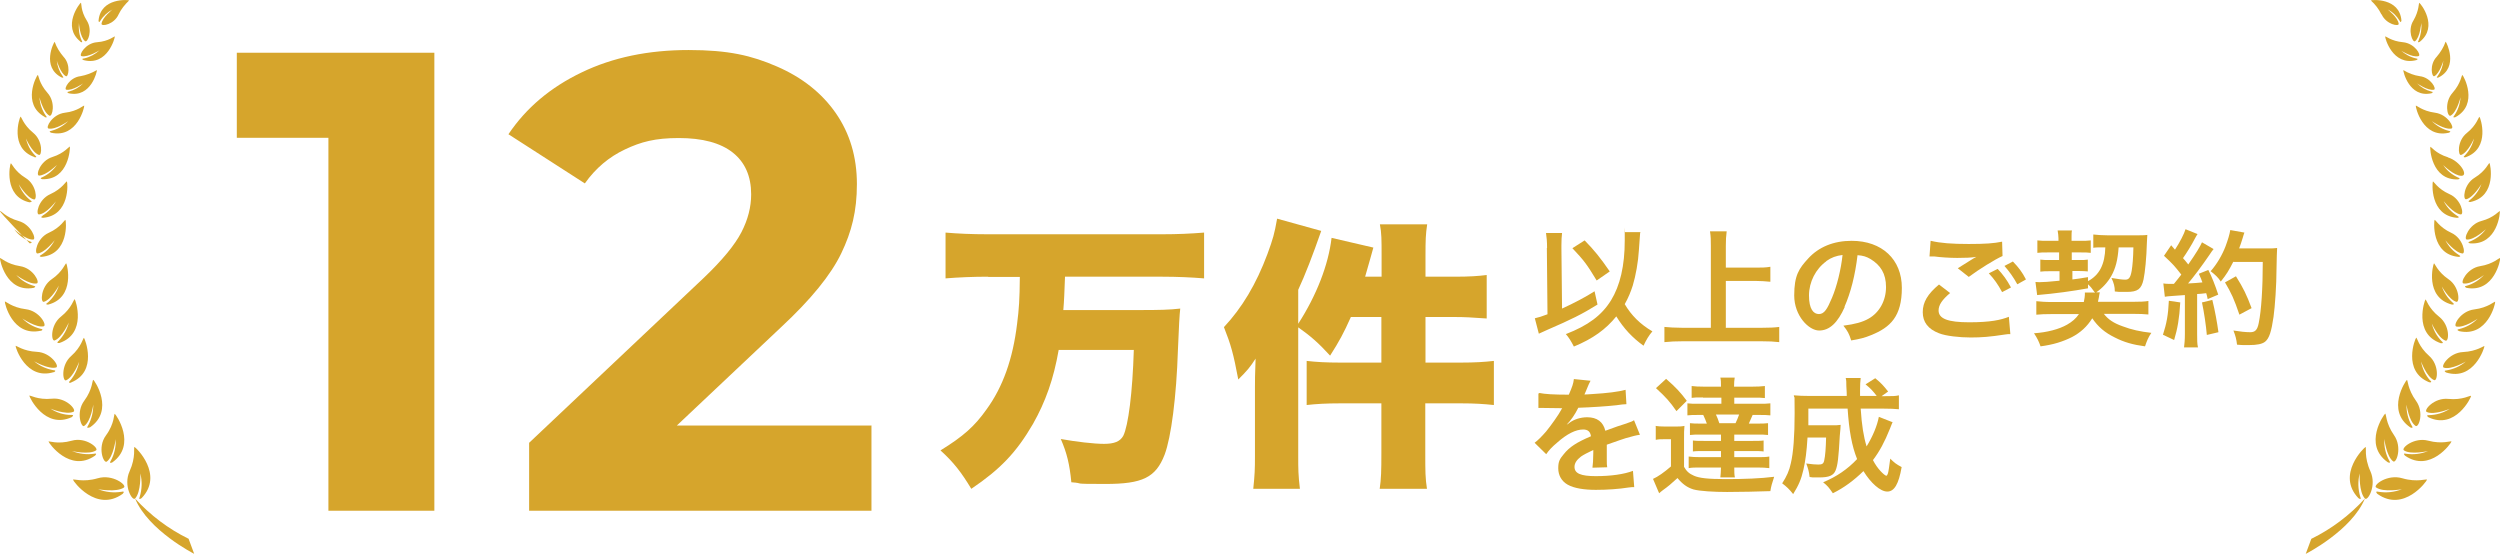
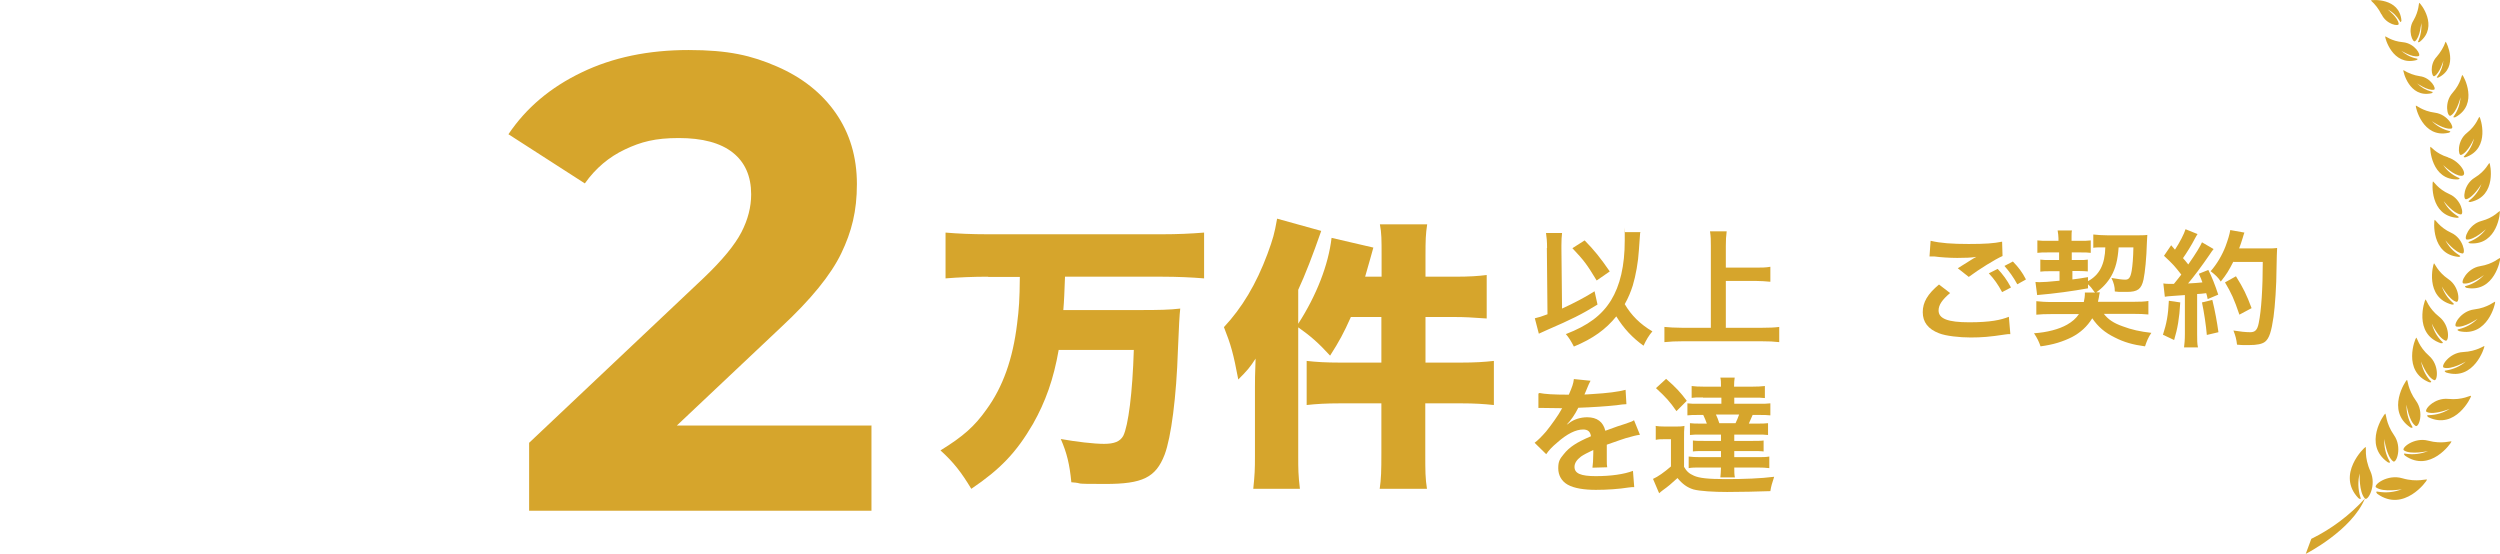
<svg xmlns="http://www.w3.org/2000/svg" id="_レイヤー_1" data-name="レイヤー_1" version="1.1" viewBox="0 0 1184.5 262.4">
  <defs>
    <style>
      .st0 {
        fill: none;
      }

      .st1 {
        clip-path: url(#clippath-1);
      }

      .st2 {
        isolation: isolate;
      }

      .st3 {
        fill: #d6a52c;
      }

      .st4 {
        clip-path: url(#clippath);
      }
    </style>
    <clipPath id="clippath">
-       <rect class="st0" width="92" height="262.4" />
-     </clipPath>
+       </clipPath>
    <clipPath id="clippath-1">
      <rect class="st0" x="1092.5" width="92" height="262.4" />
    </clipPath>
  </defs>
  <g id="_レイヤー_11" data-name="_レイヤー_1">
    <g id="_グループ_55607">
      <g id="_グループ_11">
        <g class="st4">
          <g id="_グループ_10">
            <path id="_パス_1" class="st3" d="M66.5,224.3c.9,3.7.8,7.5-.3,11.1-.8,1.9.9.6.9.6,10.7-11.1-2.7-24.1-3.4-24.2-.5,0,.8,4.7-2.3,11.5s1.3,14.3,2.6,12.9c2.9-3.1,2.5-11.9,2.5-11.9M54.4,196.1c-.5-.2,0,4.5-4.2,10.2s-1.1,13.5.4,12.4c3.2-2.3,4.2-10.6,4.2-10.6.2,3.5-.6,7.1-2.3,10.2-1.1,1.6.7.8.7.8,11.8-8.4,1.7-22.8,1.2-23M42.6,202.5c11.8-8,2.2-22.3,1.6-22.5-.5-.2-.2,4.4-4.3,9.9s-1.3,13,0,11.9c3.2-2.2,4.3-10.1,4.3-10.1,0,3.5-.8,6.9-2.5,10-1.1,1.6.7.8.7.8M33.7,181.2c12.8-5.2,6.5-20.7,6.1-21.1-.4-.3-1.1,4.2-6.1,8.6s-4,12.2-2.4,11.5c3.5-1.5,6.2-8.8,6.2-8.8-.6,3.3-2.1,6.4-4.3,9-1.4,1.3.5.9.5.9M27.7,161.6c-1.4,1.2.5.9.5.9,13.1-4.5,7.6-20.4,7.2-20.7-.4-.3-1.3,4.1-6.5,8.2s-4.7,11.9-3,11.3c3.5-1.3,6.7-8.5,6.7-8.5-.8,3.3-2.5,6.3-4.8,8.7M22.5,143.4c-1.5,1.1.4.9.4.9,12.9-3.4,8.9-19.1,8.5-19.5-.4-.3-1.6,3.9-6.9,7.5s-5.4,11.2-3.7,10.7c3.5-1,7.1-7.7,7.1-7.7-1,3.1-2.8,5.9-5.3,8.1M19.5,120.8c-1.6.8.2.9.2.9,13.1-1.2,11.7-17.1,11.3-17.5-.3-.3-2.1,3.5-7.9,6.1s-7,10-5.3,9.8c3.6-.4,8.1-6.3,8.1-6.3-1.5,2.9-3.7,5.3-6.4,7M20.2,102.3c-1.6.8.2.9.2.9,12.9-1.1,11.7-16.8,11.3-17.2-.3-.4-2.1,3.4-7.9,6s-7,9.8-5.3,9.6c3.5-.3,8-6.2,8-6.2-1.5,2.8-3.7,5.2-6.4,6.8M18.4,83.2c3.5,0,8.6-5.1,8.6-5.1-1.8,2.6-4.2,4.6-7,5.9-1.6.6,0,.9,0,.9,12.7.5,13.3-15,13.1-15.4s-2.5,3.1-8.3,4.9-8,8.7-6.3,8.8M24.3,62c-1.7.3,0,.9,0,.9,12.4,2.7,15.8-12.4,15.6-12.8-.2-.4-3,2.6-9.1,3.3s-9.4,7.2-7.8,7.5c3.4.7,9.3-3.5,9.3-3.5-2.2,2.2-5,3.8-8,4.6M31.4,42.5c2.9.6,8-3,8-3-1.9,1.9-4.2,3.2-6.8,3.9-1.5.2,0,.8,0,.8,10.6,2.3,13.5-10.6,13.3-11-2.4,1.4-5,2.4-7.8,2.9-5.2.6-8,6.1-6.7,6.4M39.7,27.7c-1.6.2,0,.8,0,.8,11.3,2.9,14.8-10.7,14.7-11.2,0-.4-2.8,2.3-8.4,2.7s-8.8,6.2-7.4,6.6c3.1.7,8.6-2.8,8.6-2.8-2.1,1.9-4.7,3.3-7.4,3.9M61.2.2c-.3-.3-13.5-1.4-14.5,9.5,0,0,0,1.5.8.2,1.4-2.3,3.4-4.1,5.8-5.4,0,0-4.9,3.8-5.2,6.8,0,1.4,6,.3,8.1-4.5,1.2-2.5,3-4.7,5-6.6M46.3,226.6c-7.1,2.1-11.7.1-11.7.7s11,15.7,23.5,6.7c0,0,1.5-1.5-.5-1-3.7.6-7.5.2-11.1-1.2,0,0,8.7,1.6,12.2-.8,1.6-1.1-5.3-6.5-12.4-4.4M45,215.9s1.5-1.4-.5-.9c-3.5.5-7.1,0-10.4-1.3,0,0,8.1,1.9,11.4-.3,1.5-1-4.8-6.5-11.5-4.6s-11,0-11,.4c0,.6,10.1,15,22,6.7M34,197.6s1.6-1.1-.3-1c-3.5,0-6.9-1.1-9.8-3,0,0,7.3,3.1,10.9,1.5,1.7-.8-3.4-6.9-10.2-6.2s-10.6-1.9-10.7-1.4c0,.6,7.3,16.1,20.2,10.1M25.5,176.4s1.7-.9-.2-1c-3.3-.6-6.5-2-9.1-4.2,0,0,6.8,3.9,10.4,2.9,1.7-.5-2.5-7.1-9.1-7.4s-10-3.2-10.1-2.8c-.2.5,4.9,16.5,18.1,12.4M19.3,156.8s1.8-.7,0-1c-3.3-.8-6.3-2.5-8.7-4.9,0,0,6.5,4.5,10.1,3.7,1.7-.4-1.9-7.3-8.5-8.1s-9.7-4-9.9-3.6c-.2.5,3.5,16.8,17,13.8M15.9,136.4s1.8-.6,0-1c-3.1-.9-6-2.7-8.2-5.1,0,0,6.1,4.6,9.7,4,1.7-.3-1.5-7.2-7.9-8.2S.2,121.9,0,122.3c-.2.5,2.8,16.5,15.9,14.1M14.2,115.3s1.8-.4,0-.9c-3-1.2-5.6-3.2-7.5-5.8,0,0,5.5,5.1,9,4.9,1.7,0-.8-7.1-6.9-8.8S.3,99.6,0,100c-.3.5,14.1,15.3,14.1,15.3M14.1,95.8s1.8,0,.3-.9c-2.5-2-4.4-4.6-5.5-7.6,0,0,3.7,6.4,7.2,7.2,1.6.4,1.3-7-4-10.2s-6.7-7.3-7-6.9c-.4.3-3.6,15.8,9,18.5M16.3,74.5s1.7.3.4-.8c-2.2-2.2-3.7-5-4.4-8.1,0,0,2.8,6.6,6.1,7.8,1.5.6,2.1-6.6-2.7-10.5s-5.6-7.9-6-7.6c-.4.3-5.4,14.9,6.6,19.1M21.2,55.5s1.7.6.5-.7c-1.8-2.6-2.8-5.6-3-8.7,0,0,1.7,7,4.7,8.7,1.4.8,3.2-6.2-.9-10.8s-4.3-8.7-4.6-8.5c-.5.2-7.8,13.8,3.3,19.9M29.2,36.7s1.4.5.5-.6c-1.6-2.2-2.5-4.7-2.8-7.4,0,0,1.7,6,4.3,7.4,1.2.7,2.5-5.4-1.1-9.2-1.8-2.1-3.3-4.5-4.2-7.1-.4.2-6.4,12,3.3,16.9M38.1,19.8s1.4.8.6-.6c-1.2-2.6-1.6-5.5-1.3-8.3,0,0,.4,6.6,2.9,8.6,1.2.9,3.8-5.1.8-9.8s-2.4-8.5-2.8-8.4c-.4.1-9.2,11.2-.2,18.4M89.4,255.3c-9.6-4.7-18.2-11.2-25.4-19.1,6.3,15.2,28,26.2,28,26.2l-2.6-7h0Z" />
          </g>
        </g>
      </g>
      <g id="_グループ_55605">
        <g id="_10" class="st2">
          <g class="st2">
-             <path class="st3" d="M205.8,25v217h-50.2V65.3h-43.4V25h93.6Z" />
            <path class="st3" d="M412.9,201.5v40.5h-162.2v-32.2l82.8-78.2c8.8-8.4,14.7-15.6,17.8-21.6,3.1-6,4.6-12,4.6-17.9,0-8.6-2.9-15.2-8.7-19.8s-14.4-6.9-25.6-6.9-17.9,1.8-25.5,5.4c-7.6,3.6-13.9,8.9-19,16.1l-36.2-23.3c8.4-12.5,19.9-22.2,34.7-29.3,14.7-7.1,31.6-10.6,50.6-10.6s29.9,2.6,41.9,7.8c12,5.2,21.3,12.6,27.9,22.1,6.6,9.5,10,20.7,10,33.6s-2.5,22.6-7.4,32.8c-4.9,10.2-14.4,21.9-28.5,35l-49.4,46.6h92.3Z" />
          </g>
        </g>
        <g id="_以上のご契約_を達成" class="st2">
          <g class="st2">
            <path class="st3" d="M733,117.5c0-3.2-.2-5-.5-7.1h7.6c-.2,1.7-.3,3.5-.3,5.9v1.3l.3,28.6c5.5-2.5,11.4-5.6,15.4-8.2l1.4,6.3c-7.4,4.6-12.5,7.1-23.6,11.9-2.3,1-2.7,1.2-4.2,1.9l-1.9-7.3c2.1-.5,3.1-.8,6-1.9l-.3-31.4h0ZM777.1,110.3c0,.5-.2,3.2-.6,8.3-.3,5.4-1.5,12.1-2.9,16.7-1,3.1-2.1,5.8-3.8,8.8,3.1,5.3,7.3,9.5,13.1,12.9-1.7,2-2.9,4-4.2,6.8-5.3-3.8-9.4-8.2-12.9-13.9-4.9,6.1-11.1,10.6-20.1,14.3-1.4-2.7-2.4-4.3-3.8-5.9,10.6-4.1,17-8.9,21.4-16,4.3-7,6.5-16.4,6.5-28.3s0-2.6-.2-4h7.6v.3ZM750.8,113.9c4.7,4.8,7.4,8.2,11.9,14.7l-6.2,4.3c-4.6-7.6-6-9.5-11.5-15.3,0,0,5.8-3.7,5.8-3.7Z" />
            <path class="st3" d="M817.6,155.3h17.3c3.2,0,5.9-.1,8.1-.4v7.2c-2.5-.3-5-.4-8-.4h-38.1c-2.8,0-5.6.1-8.3.4v-7.2c2.3.2,4.9.4,8.3.4h13.7v-38.8c0-2.6,0-4.4-.4-6.9h7.9c-.3,2.2-.4,4.2-.4,6.9v10.3h14.1c2.6,0,4.8,0,7-.4v7.1c-2.2-.2-4.4-.4-7-.4h-14.1v22.1h0Z" />
-             <path class="st3" d="M874.1,145.3c-3.4,7.7-7.3,11.3-12.2,11.3s-11.8-7-11.8-16.6,2.3-12.8,6.6-17.5c5-5.5,12.1-8.4,20.6-8.4,14.4,0,23.8,8.8,23.8,22.3s-5.4,18.7-14.6,22.4c-2.9,1.2-5.2,1.8-9.4,2.5-1-3.2-1.7-4.5-3.7-7,5.5-.7,9.1-1.7,11.9-3.3,5.2-2.9,8.3-8.6,8.3-15s-2.6-10.4-7.4-13.3c-1.9-1.1-3.4-1.6-6.1-1.8-1.1,9.4-3.2,17.7-6.2,24.5h.2ZM865.3,123.8c-5,3.6-8.2,9.8-8.2,16.2s2.1,8.8,4.7,8.8,4-2.5,6.2-7.7c2.3-5.4,4.3-13.5,5-20.3-3.1.4-5.3,1.2-7.7,2.9h0Z" />
            <path class="st3" d="M924,138.8c-3.8,3.2-5.5,5.7-5.5,8.3,0,3.9,4.4,5.6,14.5,5.6s15-1.1,18.8-2.6l.7,8.2c-1.1,0-1.3,0-2.6.2-7.2,1.1-11,1.4-16.2,1.4s-11.8-.7-15-2c-5.2-2-7.7-5.3-7.7-10s2.3-8.6,7.7-13.1l5.2,4h0ZM914.8,114.1c4.6,1.1,10,1.5,18,1.5s11.9-.3,15.8-1.1l.2,6.8c-3.6,1.6-11,6.2-16,9.9l-5.2-4.1c3.8-2.4,4.4-2.8,5.9-3.7.6-.4.8-.5,1.6-1q.5-.2,1.3-.7c-2.6.4-5.2.5-9,.5s-8-.3-11-.7c-.7,0-1.1,0-1.4,0h-.8l.5-7.1v-.2ZM946.5,127.4c2.6,2.8,4.3,5.1,6.3,8.8l-4.2,2.2c-2-3.7-3.7-6.1-6.3-8.9l4.2-2.1ZM955.8,134.7c-1.8-3.3-3.8-6.1-6.1-8.7l4-2.1c2.7,2.8,4.4,5,6.2,8.5l-4.1,2.3h0Z" />
            <path class="st3" d="M992.4,138.4c-1.1-1.6-1.9-2.6-3.1-3.7v1.9c-7.1,1.3-15.7,2.5-24.1,3.2l-.8-6.2c.7,0,1.3.1,1.8.1,1.5,0,5.1-.2,9.6-.7v-4.5h-4.3c-2.2,0-3.4,0-4.8.2v-5.7c1.4.2,2.4.2,5,.2h3.9v-3.6h-5.5c-2.2,0-3.1,0-4.8.2v-5.9c1.6.2,2.8.2,4.8.2h5.2v-1.2c0-1.1-.2-2.6-.4-3.7h6.8c-.2.7-.2,1.7-.2,2.8s0,.4,0,.8v1.3h4.5c1.8,0,3,0,4.6-.2v5.9c-1.6-.2-2.6-.2-4.6-.2h-4.4v3.6h3.4c2.1,0,3,0,4.2-.2v5.6c-1.3-.1-2.3-.2-4.3-.2h-3v4c2.6-.3,3.8-.5,7.4-1.1v1.9c5.4-2.9,8-7.9,8.2-16h-1c-2,0-3.5,0-4.7.2v-6.3c1.6.2,4.4.4,7,.4h12.7c2.6,0,4.5,0,5.9-.2,0,1.2-.2,1.9-.2,3.5-.2,7.5-.9,14.3-1.6,17.6-1,4.6-2.8,5.9-7.9,5.9s-3.4,0-5.7-.2c0-2.3-.5-4.1-1.6-6.4,3.2.5,4.9.8,6.5.8s2.5-.7,3.1-4.3c.4-2.5.7-5.8.8-11h-7c-.4,5.8-1.4,9.9-3.5,13.6-1.7,3-4.2,5.7-7.1,7.7h1.7c-.2.9-.3,1.1-.5,2.6-.2.8-.2,1.1-.4,1.9h16.2c3.7,0,6-.1,7.7-.4v6.4c-1.9-.2-4.1-.3-7.5-.3h-13.6c2,2.6,4.6,4.4,8.9,5.9,4.2,1.6,8.3,2.5,13.6,3.1-1.4,2-2.2,4-3,6.4-5.9-.8-10-2-14.3-4.2-4.7-2.3-7.9-5-10.7-9.1-2.4,3.9-5.6,6.8-9.6,8.9-4.4,2.2-8.9,3.6-14.9,4.4-.8-2.3-1.5-3.8-3.1-6.2,6.1-.4,11.9-1.9,15.7-4.1,2.3-1.3,4.2-2.9,5.6-5h-12.4c-3.6,0-5.9.1-7.8.3v-6.4c1.8.2,4.2.4,7.8.4h14.7c.3-1.6.5-2.6.5-3.4s0-.6,0-1.1h4.8v-.2Z" />
            <path class="st3" d="M1033,143.3c-.4,7.5-1.3,12.5-2.9,17.8l-5.3-2.5c1.7-5.2,2.5-9.3,2.8-16.1l5.5.8h0ZM1025,134.3c.9.1,1.4.2,2.6.2h2.4c2-2.5,2.3-2.8,3.5-4.4-3.2-4.1-3.8-4.8-8.2-8.9l3.4-5c.8,1,1.2,1.4,1.8,2.1,2.3-3.5,4.4-7.6,5-9.7l5.7,2.3c-.4.5-.6,1-1.3,2.2-1.4,2.8-4.1,7.1-5.6,9.2,1,1.2,1.7,1.9,2.5,3,3.9-5.6,5.6-8.5,6.5-10.5l5.5,3.2c-.6.7-1,1.3-2,2.8-3.4,5-7.6,10.6-10.1,13.5,3.5-.2,3.8-.2,6.8-.5-.5-1.5-.8-2.1-1.7-4.1l4.5-1.8c1.6,3.1,3.2,7.1,4.7,11.7l-5,2.1c-.3-1.4-.4-1.9-.7-2.8-1.8.2-3.2.4-4.3.4v18.9c0,3,0,4.6.4,6.4h-6.6c.2-1.8.4-3.4.4-6.4v-18.4c-2.6.2-4.4.3-5.6.4-2.6.2-2.8.2-3.9.4l-.7-6.2h0ZM1048.2,142.1c1.3,5.3,2.2,10.3,2.9,15.3l-5.5,1.3c-.4-4.6-1.3-10.7-2.3-15.4l4.9-1.2h0ZM1058.2,123.9c-2.2,4.3-3.2,6-6,9.5-1.2-1.9-2.6-3.2-4.8-4.9,3-3.4,5.5-7.7,7.1-11.9,1.1-3,1.9-5.6,2.2-7.6l6.7,1.2c-.2.5-.5,1.4-.8,2.5-.8,2.5-1,3.2-1.7,5h13.1c2.5,0,3.6,0,4.9-.2-.1,1.3-.2,4.7-.3,10.4,0,6.8-.7,17.3-1.4,22.2-1,6.9-2,10.2-4,11.8-1.4,1.1-3.8,1.6-7.7,1.6s-3.4,0-5.6-.2c-.3-2.6-.7-4.1-1.7-6.7,3.1.5,5.8.8,7.9.8s3.4-.7,4.1-4.4c1.2-5.8,1.9-16.4,1.9-28.9h-13.9v-.2ZM1061,149c-2.5-7.3-3.7-10-6.8-15.2l5.2-2.9c3.5,5.6,5.1,8.9,7.4,15.1l-5.8,3.1h0Z" />
          </g>
          <g class="st2">
            <path class="st3" d="M729.4,186.2c2.5.5,6.3.8,13.9.8,1.6-3.6,2.2-5.4,2.4-7.4l7.9.8c-.3.4-1.1,2.2-2.4,5.4-.3.7-.4.8-.5,1.1.3,0,1.6,0,3.8-.2,7-.4,12.4-1.1,15.7-2l.4,6.8c-1.1,0-2.7.2-4.7.5-4.4.5-12,1-18.1,1.2-1.7,3.4-3.4,5.8-5.5,8h0c.3-.1.7-.4,1.2-.8,2.2-1.7,5.4-2.7,8.5-2.7,4.7,0,7.6,2.2,8.6,6.4,4.6-1.7,7.7-2.8,9.2-3.2,3.2-1.1,3.5-1.2,4.4-1.8l2.8,6.9c-1.7.2-3.5.7-6.7,1.6-.8.2-3.8,1.3-9,3.1v7.5c0,1.3,0,2.2.2,3.2l-7,.2c.2-1.1.4-4.1.4-7v-1.4c-2.9,1.4-4.5,2.2-5.8,3.1-2.1,1.6-3.1,3.2-3.1,4.9,0,3.1,2.9,4.4,10.1,4.4s13.4-.9,17.6-2.5l.6,7.7c-1,0-1.3,0-2.8.2-4.3.7-10.1,1.1-15.4,1.1s-10.3-.7-13.4-2.5c-2.8-1.6-4.4-4.4-4.4-7.7s.7-4.4,2.6-6.7c2.7-3.4,6.1-5.6,12.9-8.5-.3-2.2-1.5-3.2-3.7-3.2-3.5,0-7.7,2.1-12.3,6.2-2.5,2.1-3.9,3.6-5.2,5.5l-5.5-5.4c1.6-1.2,3.3-2.9,5.4-5.3,2.3-2.8,6-8,7.2-10.3.1-.3.3-.6.5-.8h-1c-1,0-6.2-.1-7.6-.1h-2.7v-6.8l.5-.3Z" />
            <path class="st3" d="M784.3,201.8c1.5.2,2.5.3,4.7.3h4.5c1.8,0,3.1,0,4.6-.3-.2,1.8-.2,3.4-.2,6.5v12.9c1.2,2.1,2.4,3.2,4.7,4.2,2.5,1.1,6.4,1.6,15.1,1.6s16.6-.3,22.9-1.1c-1.1,3.4-1.4,4.3-1.8,6.8-5.7.2-14.3.4-20.5.4s-13-.4-15.9-1.2c-3-.9-5.3-2.6-7.6-5.4-3.1,2.8-4.2,3.8-7,5.8-.5.4-1.3,1-1.7,1.4l-2.9-6.8c2.3-1,5.4-3.2,8.5-5.9v-12.9h-3.2c-1.7,0-2.6,0-4,.3v-6.5h-.2ZM789.4,179.5c4.7,4.1,6.8,6.4,9.8,10.4l-4.9,4.9c-3.1-4.5-5-6.6-9.7-10.9l4.8-4.4h0ZM806.8,188.3c-2.8,0-4,0-5.3.2v-5.6c1.6.2,3.2.3,6,.3h7.9c0-2,0-3.1-.3-4.3h6.8c-.2,1.2-.3,2.6-.3,4.3h8.5c2.5,0,4.4-.1,6.1-.3v5.7c-1.5-.2-3-.2-5.3-.2h-9.2v2.9h11.2c3.1,0,4.3,0,5.9-.2v5.7c-1.7-.2-2.9-.2-5.9-.2h-2.5c-.8,1.9-1.2,2.8-1.8,4.1h3.3c3.1,0,4.3,0,5.8-.2v5.6c-1.5-.2-2.8-.2-5.8-.2h-10.2v3h8.6c2.3,0,4,0,5.3-.2v5.2c-1.4-.2-3.2-.2-5.3-.2h-8.6v2.9h10.7c2.8,0,4.2,0,5.9-.3v5.5c-1.6-.2-3.2-.3-5.8-.3h-10.8c0,2,0,3.4.3,4.7h-6.9c.2-1.3.2-2.5.3-4.7h-9.5c-2.8,0-4.2,0-5.8.3v-5.5c1.6.2,3,.3,5.8.3h9.5v-2.9h-7.9c-2.2,0-4,0-5.4.2v-5.2c1.3.2,3.1.2,5.4.2h7.9v-3h-8.9c-3,0-4.4,0-5.8.2v-5.6c1.5.2,2.6.2,5.8.2h2.2c-.4-1.3-1-2.5-1.7-4.1h-1.7c-3,0-4.3,0-5.8.2v-5.7c1.4.2,2.7.2,5.8.2h10.3v-2.9h-8.8ZM813,196.4c.7,1.4,1,2.3,1.6,4.1h7.7c.7-1.5,1.1-2.4,1.7-4.1h-11Z" />
-             <path class="st3" d="M896.8,199.8c-.3.6-.7,1.7-1.3,3.2-2.6,6.5-5,10.9-8.1,15,1.1,2.1,2.3,3.8,3.6,5.2,1,1.1,2.3,2.2,2.7,2.2s.5-.4.8-1.1c.3-.9.6-3.3,1.1-7,2,2,2.8,2.6,5.4,4-1.4,8.1-3.5,11.6-6.8,11.6s-7.8-4-11.3-9.7c-4.5,4.4-9.2,7.9-14.5,10.5-1.9-2.8-2.5-3.5-4.6-5.2,6.3-2.6,11.6-6.2,16.1-11-2.5-6.2-3.8-13.4-4.5-23.9h-18.6c0,3.9,0,6.5,0,7.9h11c2.1,0,3,0,4.3-.2,0,1.1-.2,2.8-.4,5.1-.6,10.8-1,14-2,16.5-1,2.4-3.1,3.3-7.7,3.3s-2.6,0-4.6-.2c-.3-2.6-.7-4-1.6-6.4,3.2.4,4.1.5,5.8.5s2.4-.4,2.7-1.9c.5-2.1.8-6,.9-10.9h-8.8c-.4,6.8-1,11-1.9,15.1-1.1,4.8-2.3,7.5-4.9,11.7-1.9-2.4-3.1-3.5-5.2-5.1,2.1-3.2,3.4-6.1,4.1-9.5,1.2-5,1.8-13,1.8-23.7s0-6.1-.4-8.5c2.2.2,4.6.3,7.7.3h17.4c0-.5,0-2-.2-4.7,0-2.2,0-2.5-.3-3.8h7.1c-.2,1.3-.3,3.7-.3,5.7v2.8h7.9c-1.7-2.2-2.8-3.5-5.3-5.5l4.6-2.9c2.8,2.3,3.8,3.4,6.1,6.3l-3.1,2.2h1.8c3.2,0,4.8,0,6.4-.4v6.6c-2-.2-4.3-.3-7.3-.3h-10.8c.5,7.9,1.4,13.4,2.8,17.9,3-4.9,5-9.8,5.8-14l6.4,2.5.3-.2Z" />
          </g>
        </g>
        <g id="_万件" class="st2">
          <g class="st2">
            <path class="st3" d="M468.2,131.1c-7,0-14.2.3-20.2.8v-21.7c5.9.5,12.3.8,20.1.8h82.4c7.5,0,13.7-.3,20-.8v21.7c-6-.5-13-.8-19.7-.8h-46.2c-.3,7.8-.4,11.1-.8,15.8h36.6c8.6,0,13.8-.1,18.8-.7-.3,2.4-.7,8.9-1.1,19.6-.7,22.1-3.2,41.4-6.3,49.6-4.2,10.9-10.5,13.9-28.1,13.9s-9-.3-16.1-.8c-.8-8.4-2.1-13.9-5-20.5,7.2,1.3,15.7,2.3,20.5,2.3s7.6-1.1,9.1-3.8c2.4-4.8,4.4-20.6,5-40.7h-35.6c-2.4,13.8-6.2,24.5-12.2,35.1-7.8,13.4-15.4,21.4-29.2,30.7-4.7-7.8-8.4-12.6-14.6-18.2,10.9-6.7,16.2-11.5,21.8-19.4,7.8-10.7,12.5-24,14.5-40.6.9-7,1.2-11.4,1.3-22.2h-15Z" />
            <path class="st3" d="M640,150.3c-3.4,7.6-5.4,11.3-9.8,18.2-5.4-5.9-9.1-9.2-15.1-13.4v61.1c0,6,0,8.8.8,15.4h-22.1c.7-6.8.8-9.2.8-15.4v-32.6c0-2.3,0-6.8.3-13.7-2.7,4.2-3.9,5.6-8.2,9.9-2.3-12.2-3.5-16.5-6.8-24.8,8.6-9.2,15.3-20.4,20.6-34.6,2.7-7.4,3.3-9.5,4.6-16.8l20.9,5.8c-4,11.5-7.6,20.8-10.9,27.9v16.1c8.7-13.5,14.3-27.9,15.8-40.7l19.8,4.6c-.5,2-1.9,6.7-3.9,13.8h7.8v-10.2c0-7.1,0-10.5-.8-14.6h22.4c-.7,4.6-.8,7.4-.8,14.9v9.9h13.9c7,0,11.1-.3,15.1-.8v20.6c-7.2-.5-10.5-.7-15.1-.7h-13.9v21.6h16.5c7,0,11.4-.3,15.9-.8v20.9c-4.7-.5-9.1-.8-15.7-.8h-16.8v23.6c0,8.6,0,11.8.8,16.9h-22.4c.7-4.8.8-8.4.8-16.9v-23.6h-19.2c-7.1,0-11.8.3-16.2.8v-20.9c4.4.5,9.1.8,16.1.8h19.3v-21.6h-14.6.1Z" />
          </g>
        </g>
      </g>
      <g id="_グループ_55606">
        <g class="st1">
          <g id="_グループ_12">
            <path id="_パス_2" class="st3" d="M1120.5,236.2c1.3,1.4,5.7-6.1,2.6-12.9s-1.8-11.6-2.3-11.5c-.6.1-14,13.1-3.4,24.2,0,0,1.7,1.3.9-.6-1.1-3.6-1.2-7.4-.3-11.1,0,0-.4,8.9,2.5,11.9M1131.3,219s1.8.9.7-.8c-1.7-3.1-2.5-6.7-2.3-10.2,0,0,1,8.3,4.2,10.6,1.5,1.1,4.4-6.7.4-12.4s-3.7-10.4-4.2-10.2-10.7,14.6,1.2,23M1142.7,201.7c-1.7-3-2.6-6.5-2.5-10,0,0,1.1,7.9,4.3,10.1,1.5,1,4.2-6.4.2-11.9s-3.9-10.1-4.3-9.9c-.5.2-10.1,14.5,1.6,22.5,0,0,1.8.8.7-.8M1151.4,180.3c-2.2-2.5-3.7-5.6-4.3-9,0,0,2.7,7.4,6.2,8.8,1.6.7,2.6-7.1-2.4-11.5s-5.7-8.8-6.1-8.6c-.5.3-6.7,15.9,6.1,21.1,0,0,1.9.4.5-.9M1152,152.9s3.1,7.2,6.7,8.5c1.7.6,2.2-7.2-3-11.3s-6.2-8.5-6.5-8.2c-.4.3-5.9,16.2,7.2,20.7,0,0,1.9.3.5-.9-2.4-2.4-4-5.4-4.8-8.7M1156.7,135.3s3.6,6.7,7.1,7.7c1.7.5,1.6-7.1-3.7-10.7s-6.6-7.8-6.9-7.5c-.4.4-4.5,16.1,8.5,19.5,0,0,1.8.2.4-.9-2.5-2.2-4.3-5-5.3-8.1M1158.6,113.8s4.5,5.9,8.1,6.3c1.7.2.4-7.2-5.3-9.8s-7.6-6.5-7.9-6.1-1.7,16.3,11.3,17.5c0,0,1.8,0,.2-.9-2.7-1.7-4.9-4.1-6.4-7M1157.9,95.4s4.5,5.8,8,6.2c1.7.2.4-7.1-5.3-9.6s-7.6-6.3-7.9-6c-.3.4-1.6,16.1,11.4,17.2,0,0,1.8,0,.2-.9-2.7-1.7-4.9-4-6.4-6.8M1159.8,74.5c-5.9-1.8-8.1-5.3-8.3-4.9-.3.4.4,15.9,13.1,15.4,0,0,1.7-.3,0-.9-2.8-1.3-5.3-3.3-7-5.9,0,0,5.1,5.1,8.6,5.1s-.5-6.9-6.3-8.7M1152.2,57.4s5.9,4.2,9.3,3.5c1.6-.3-1.7-6.7-7.8-7.5s-8.9-3.7-9.1-3.3c-.2.5,3.2,15.6,15.6,12.8,0,0,1.7-.6,0-.9-3-.8-5.8-2.4-8-4.6M1146.5,36.1c-2.7-.4-5.4-1.4-7.8-2.9-.2.4,2.7,13.3,13.3,11,0,0,1.4-.6,0-.8-2.6-.7-4.9-2-6.8-3.9,0,0,5.1,3.6,8,3,1.4-.3-1.5-5.8-6.7-6.4M1137.3,23.8s5.5,3.6,8.6,2.8c1.5-.4-1.8-6.1-7.4-6.6s-8.3-3.1-8.4-2.7c-.2.4,3.4,14.1,14.7,11.2,0,0,1.5-.6,0-.8-2.8-.6-5.3-2-7.4-3.9M1128.4,6.8c2.2,4.8,8.2,5.9,8.1,4.5-.3-3-5.2-6.8-5.2-6.8,2.4,1.2,4.3,3.1,5.7,5.4.6,1.3.8-.2.8-.2-.9-10.9-14.1-9.8-14.5-9.5,2.1,1.9,3.8,4.1,5,6.6M1125.9,231c3.4,2.4,12.1.8,12.1.8-3.5,1.4-7.3,1.8-11.1,1.2-2-.5-.5,1-.5,1,12.5,9,23.5-6.1,23.5-6.7s-4.6,1.4-11.7-.7-14,3.3-12.4,4.4M1161.5,209.2c0-.5-4.3,1.4-11-.4s-13.1,3.6-11.5,4.6c3.3,2.2,11.4.3,11.4.3-3.3,1.4-6.9,1.8-10.4,1.3-1.9-.5-.5.9-.5.9,11.9,8.3,22-6.1,22-6.7M1170.7,187.6c0-.5-3.9,2.1-10.7,1.4s-11.9,5.5-10.2,6.2c3.5,1.6,10.9-1.5,10.9-1.5-2.9,1.9-6.3,2.9-9.8,3-1.9-.1-.3,1-.3,1,12.8,6.1,20.3-9.5,20.2-10.1M1177.1,164c0-.4-3.5,2.5-10.1,2.8s-10.8,6.9-9.1,7.4c3.6,1.1,10.4-2.9,10.4-2.9-2.6,2.2-5.7,3.6-9.1,4.2-1.9.1-.2,1-.2,1,13.2,4.1,18.2-11.9,18.1-12.4M1182.2,143c-.2-.4-3.3,2.8-9.9,3.6s-10.2,7.7-8.5,8.1c3.7.8,10.1-3.7,10.1-3.7-2.4,2.4-5.4,4.1-8.7,4.9-1.9.3,0,1,0,1,13.5,3,17.2-13.3,17-13.8M1184.5,122.3c-.2-.4-3.1,2.8-9.4,3.8s-9.6,7.9-7.9,8.2c3.6.6,9.7-4,9.7-4-2.2,2.4-5.1,4.2-8.2,5.1-1.8.3,0,1,0,1,13.2,2.4,16.1-13.6,15.9-14.1M1184.5,100c-.2-.4-2.7,3.1-8.8,4.7s-8.6,8.7-6.9,8.8c3.6.2,9-4.9,9-4.9-1.9,2.6-4.5,4.6-7.5,5.8-1.7.5,0,.9,0,.9,13.1,1,14.4-14.9,14.1-15.3M1179.5,77.3c-.3-.3-1.7,3.7-7,6.9s-5.7,10.6-4,10.2c3.4-.8,7.2-7.2,7.2-7.2-1.1,3-3,5.6-5.5,7.6-1.5,1,.3.9.3.9,12.7-2.7,9.4-18.2,9-18.5M1174.8,55.4c-.4-.3-1.2,3.8-6,7.6-4.8,3.8-4.2,11-2.7,10.4,3.3-1.2,6.1-7.8,6.1-7.8-.7,3-2.2,5.8-4.4,8.1-1.3,1.1.4.8.4.8,12-4.2,7-18.8,6.6-19.1M1166.7,35.5c-.4-.2-.6,3.9-4.7,8.5s-2.4,11.6-.9,10.8c3-1.7,4.7-8.7,4.7-8.7-.2,3.1-1.2,6.1-3,8.7-1.1,1.3.6.7.6.7,11.2-6.1,3.8-19.7,3.3-19.9M1158.7,19.8c-.9,2.6-2.4,5-4.2,7.1-3.6,3.8-2.3,9.8-1.1,9.2,2.6-1.4,4.3-7.4,4.3-7.4-.3,2.7-1.2,5.2-2.8,7.4-1,1.1.5.6.5.6,9.7-4.9,3.7-16.7,3.4-16.9M1146.3,1.3c-.4-.1,0,3.6-2.8,8.4-3,4.7-.3,10.8.8,9.8,2.4-2,2.9-8.6,2.9-8.6.3,2.8-.2,5.7-1.3,8.3-.8,1.4.6.6.6.6,9.1-7.3.3-18.3-.2-18.4M1092.5,262.4s21.7-11,28-26.2c-7.2,7.9-15.8,14.4-25.4,19.1l-2.6,7h0Z" />
          </g>
        </g>
      </g>
    </g>
  </g>
</svg>